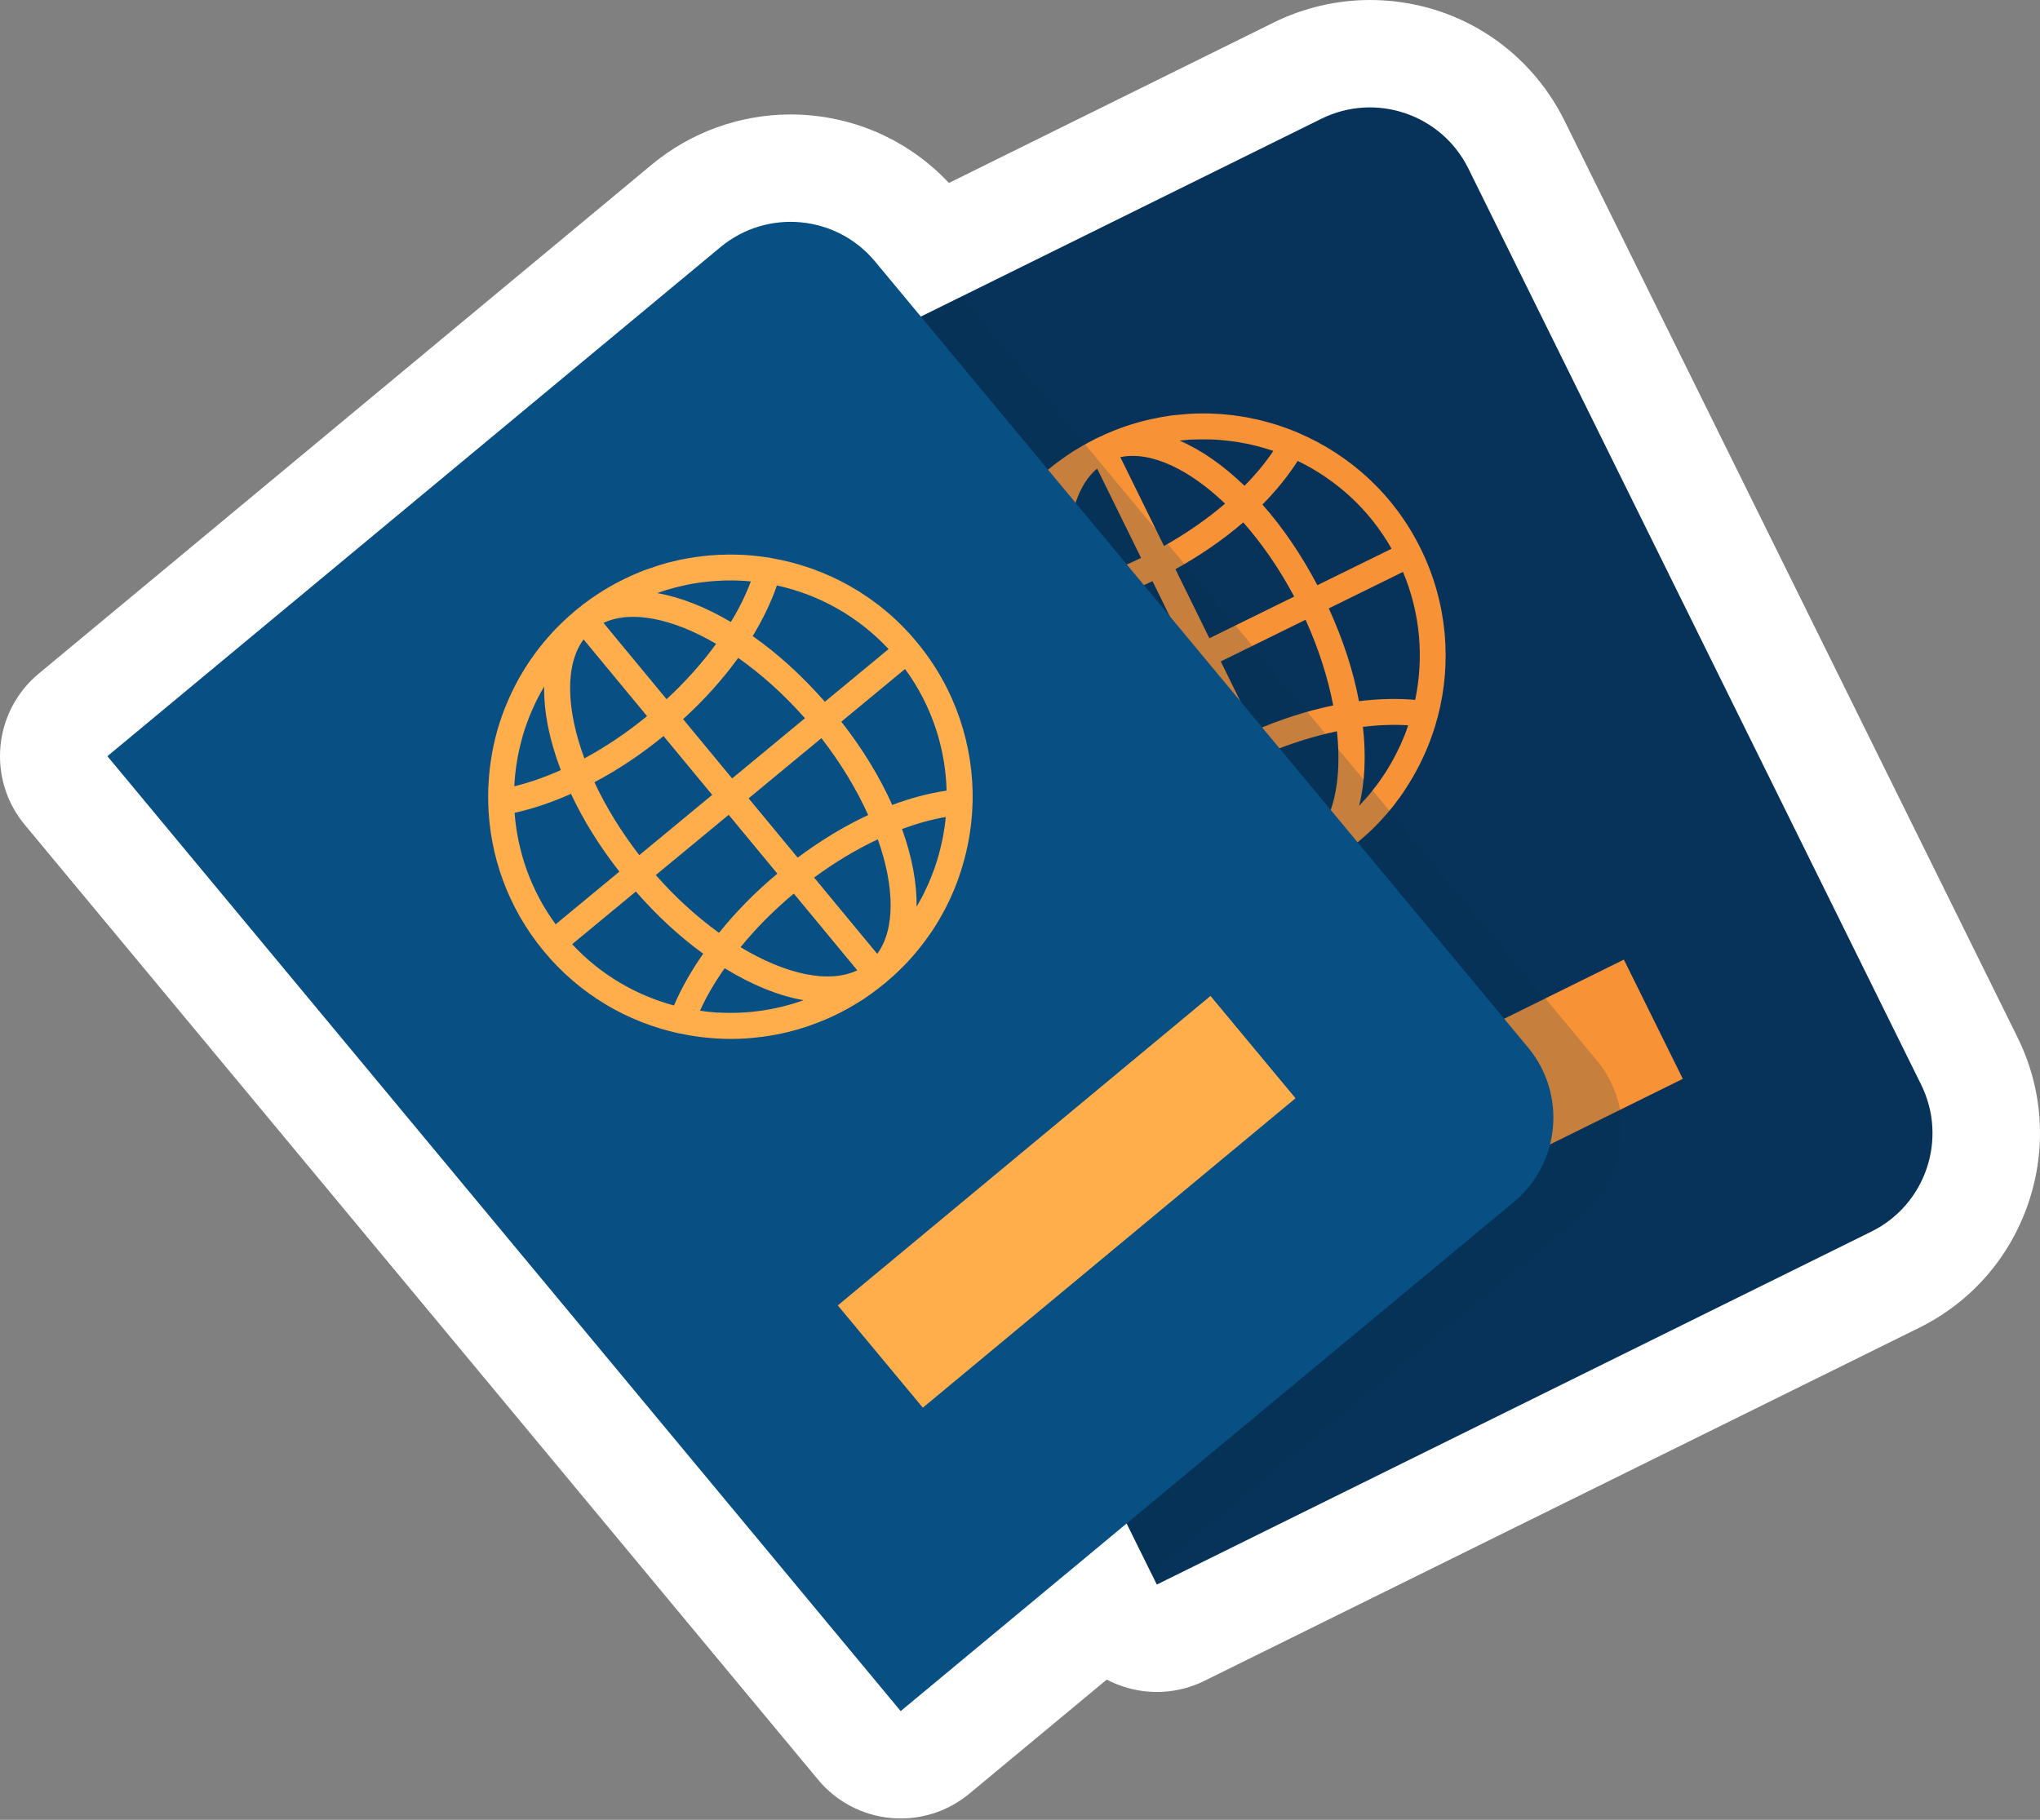
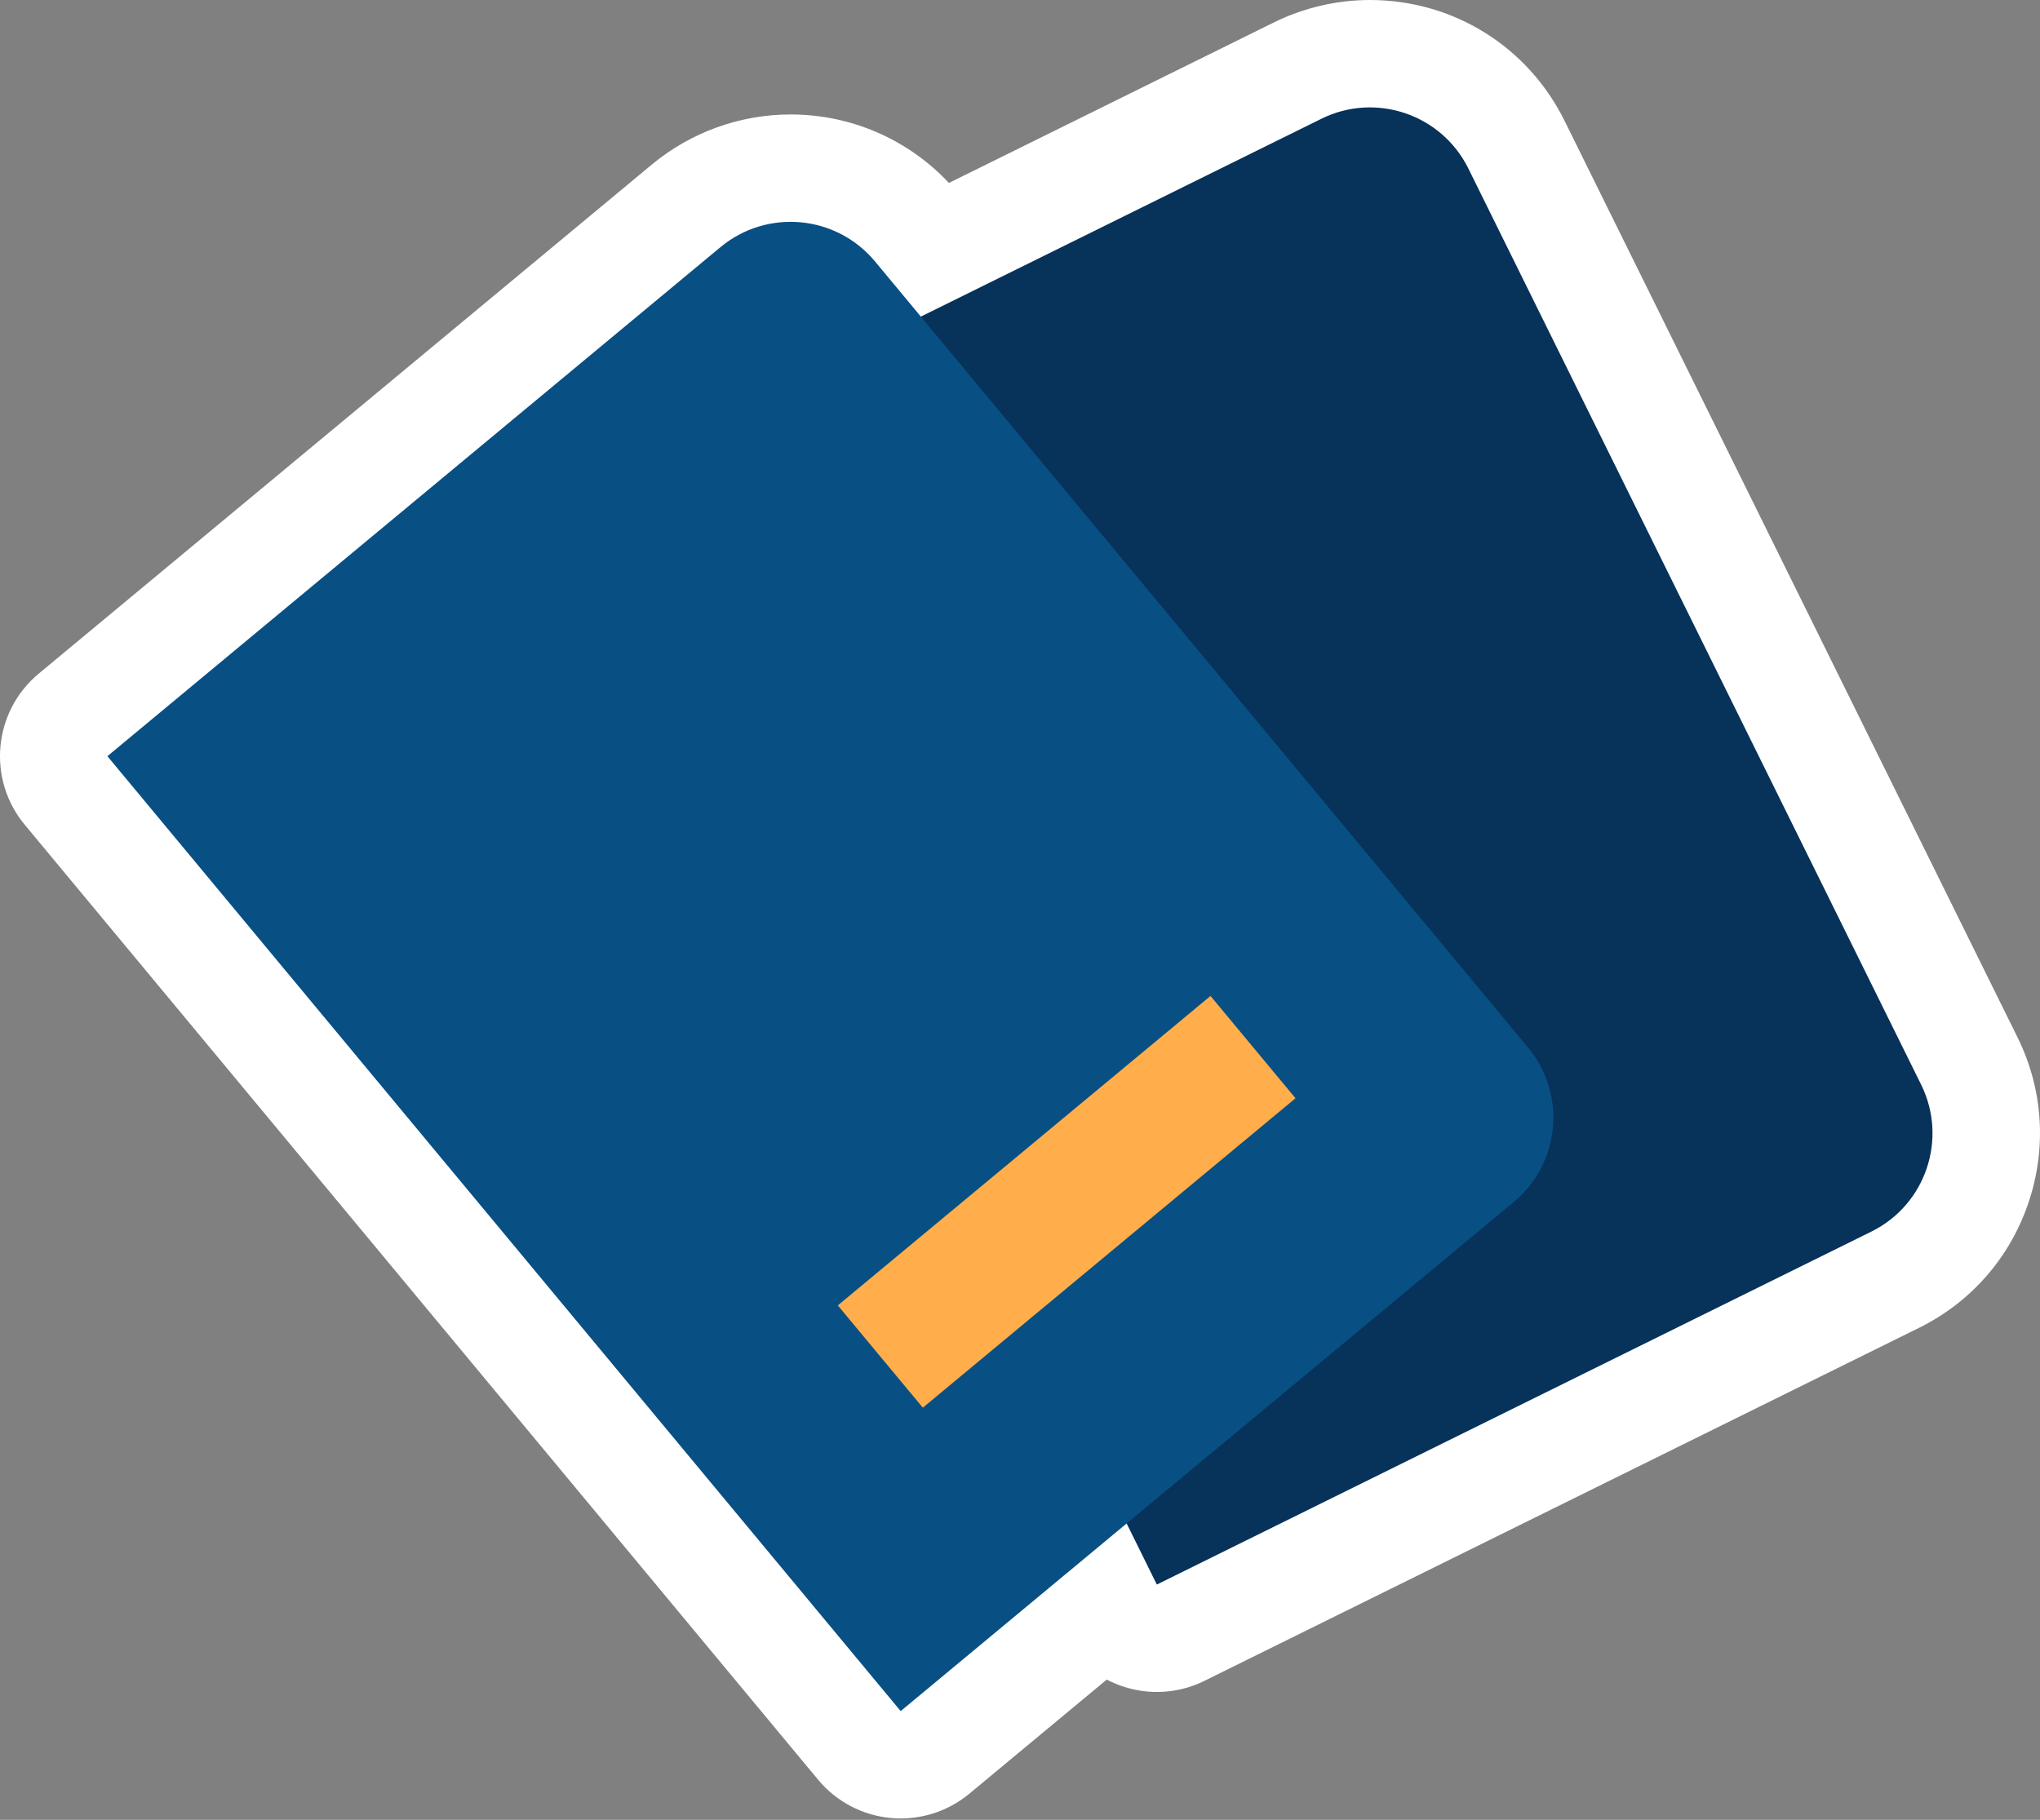
<svg xmlns="http://www.w3.org/2000/svg" width="65" height="58" viewBox="0 0 65 58" fill="none">
  <rect x="0" y="0" width="65" height="58" fill="#808080" stroke="none" />
  <path d="M49.854 3.856C48.679 1.478 46.301 0 43.648 0C42.593 0 41.534 0.248 40.585 0.717L30.235 5.831C28.93 4.438 27.114 3.648 25.189 3.648C23.579 3.648 22.01 4.215 20.77 5.244L1.236 21.468C-0.219 22.676 -0.418 24.834 0.79 26.288L26.066 56.721C26.646 57.42 27.479 57.859 28.383 57.942C28.489 57.953 28.594 57.957 28.699 57.957C29.494 57.957 30.268 57.68 30.885 57.168L35.264 53.531C35.423 53.614 35.59 53.686 35.763 53.744C36.622 54.036 37.562 53.974 38.376 53.571L61.142 42.322C62.799 41.504 64.038 40.088 64.631 38.338C65.223 36.587 65.1 34.71 64.28 33.054L49.854 3.856Z" fill="white" />
  <path d="M42.101 3.786L19.336 15.034L36.86 50.502L59.626 39.253C61.358 38.398 62.068 36.3 61.212 34.568L46.786 5.371C45.93 3.64 43.833 2.93 42.101 3.786Z" fill="#073259" />
-   <path d="M41.361 13.794C41.36 13.791 41.36 13.791 41.356 13.79C41.352 13.788 41.346 13.784 41.342 13.783C41.317 13.775 41.294 13.762 41.269 13.753C41.239 13.741 41.213 13.729 41.183 13.72C41.127 13.696 41.068 13.673 41.01 13.653C40.951 13.631 40.893 13.611 40.836 13.592C40.64 13.523 40.441 13.467 40.243 13.415C40.204 13.404 40.163 13.393 40.122 13.385C40.063 13.369 40.002 13.358 39.942 13.347C39.821 13.317 39.699 13.294 39.578 13.278C39.513 13.265 39.454 13.257 39.392 13.25C39.328 13.239 39.267 13.232 39.209 13.226C39.146 13.219 39.086 13.215 39.028 13.209C38.901 13.195 38.777 13.187 38.651 13.184C38.59 13.179 38.528 13.176 38.462 13.177C38.348 13.175 38.235 13.176 38.119 13.178C37.92 13.186 37.724 13.2 37.525 13.222C37.493 13.225 37.459 13.228 37.423 13.231C37.38 13.235 37.342 13.24 37.303 13.245C37.217 13.26 37.13 13.271 37.045 13.287C36.996 13.293 36.947 13.304 36.897 13.315C36.831 13.326 36.762 13.34 36.697 13.355C36.66 13.363 36.622 13.371 36.589 13.38C36.558 13.386 36.527 13.394 36.497 13.402C36.469 13.408 36.438 13.416 36.408 13.424C36.378 13.432 36.347 13.441 36.32 13.447C36.247 13.465 36.172 13.489 36.098 13.512C36.031 13.53 35.966 13.552 35.901 13.574C35.836 13.596 35.771 13.617 35.708 13.642C35.652 13.662 35.6 13.681 35.549 13.703C35.528 13.71 35.507 13.716 35.485 13.727C35.421 13.752 35.362 13.777 35.302 13.803C35.233 13.831 35.16 13.863 35.095 13.899C35.092 13.9 35.092 13.9 35.089 13.901C35.073 13.909 35.057 13.914 35.041 13.922C35.007 13.935 34.973 13.952 34.94 13.968C34.906 13.984 34.873 14 34.841 14.02C34.825 14.028 34.812 14.037 34.795 14.046C34.727 14.076 34.662 14.111 34.599 14.149C34.517 14.193 34.436 14.239 34.355 14.289C34.301 14.319 34.251 14.351 34.198 14.383C34.092 14.453 33.987 14.521 33.886 14.595C33.69 14.732 33.497 14.879 33.319 15.035C33.198 15.139 33.078 15.245 32.965 15.356C32.857 15.464 32.748 15.573 32.645 15.686C32.644 15.69 32.64 15.695 32.637 15.697C32.533 15.813 32.43 15.933 32.331 16.053C32.269 16.128 32.211 16.209 32.153 16.285C31.748 16.825 31.415 17.421 31.168 18.058C31.123 18.169 31.078 18.288 31.04 18.406C31.02 18.457 31.002 18.511 30.988 18.566C30.968 18.631 30.948 18.695 30.928 18.76C30.909 18.818 30.895 18.88 30.879 18.94C30.85 19.054 30.821 19.171 30.797 19.289C30.794 19.291 30.797 19.296 30.794 19.297C30.447 20.933 30.625 22.688 31.418 24.302C32.21 25.913 33.49 27.126 34.997 27.85C35 27.849 35.002 27.854 35.005 27.853C35.207 27.949 35.413 28.038 35.618 28.115C35.651 28.126 35.681 28.139 35.712 28.151C35.745 28.162 35.775 28.175 35.807 28.183C35.998 28.251 36.193 28.31 36.387 28.363C36.672 28.439 36.962 28.496 37.25 28.537C37.349 28.55 37.448 28.563 37.55 28.575C38.05 28.628 38.554 28.632 39.05 28.584C39.15 28.572 39.249 28.562 39.352 28.549C39.362 28.547 39.376 28.547 39.388 28.545C39.475 28.533 39.565 28.52 39.653 28.504C39.741 28.488 39.827 28.473 39.913 28.454C40.039 28.43 40.162 28.401 40.287 28.367C40.393 28.339 40.502 28.309 40.609 28.274C40.729 28.239 40.846 28.198 40.967 28.157C41.025 28.135 41.081 28.115 41.137 28.09C41.224 28.058 41.308 28.024 41.386 27.988C41.475 27.952 41.562 27.912 41.648 27.87C41.682 27.856 41.716 27.84 41.749 27.823C41.782 27.807 41.815 27.79 41.847 27.771C42.012 27.687 42.175 27.599 42.33 27.503C42.379 27.476 42.426 27.445 42.476 27.414C42.534 27.378 42.591 27.34 42.648 27.302C42.705 27.263 42.762 27.225 42.817 27.184C42.881 27.139 42.944 27.094 43.004 27.047C43.026 27.029 43.051 27.01 43.076 26.991C43.1 26.972 43.126 26.953 43.148 26.935C43.2 26.895 43.254 26.851 43.307 26.805C43.358 26.762 43.411 26.716 43.461 26.671C43.486 26.651 43.511 26.625 43.538 26.602C43.565 26.579 43.59 26.556 43.614 26.534C43.666 26.487 43.712 26.441 43.764 26.391C43.812 26.343 43.861 26.296 43.905 26.246C43.91 26.241 43.914 26.235 43.919 26.233C43.962 26.187 44.005 26.142 44.047 26.094C44.09 26.049 44.132 26.001 44.174 25.953C44.175 25.949 44.179 25.944 44.182 25.942C44.261 25.852 44.339 25.758 44.413 25.664C44.547 25.491 44.679 25.31 44.797 25.124C44.835 25.068 44.871 25.009 44.907 24.95C45.207 24.462 45.459 23.94 45.647 23.384C45.666 23.326 45.686 23.268 45.706 23.211C45.738 23.095 45.775 22.981 45.805 22.866C45.806 22.862 45.807 22.858 45.809 22.854C46.263 21.122 46.121 19.222 45.27 17.492C44.421 15.762 43.008 14.493 41.361 13.794ZM44.339 17.489L41.975 18.651C41.459 17.671 40.864 16.801 40.224 16.081C40.667 15.633 41.046 15.165 41.348 14.69C42.571 15.283 43.63 16.233 44.339 17.489ZM42.48 22.483C41.662 22.651 40.821 22.92 39.979 23.282L38.897 21.081L41.599 19.753C42.02 20.681 42.312 21.61 42.48 22.483ZM35.82 27.306C36.121 26.918 36.486 26.535 36.899 26.171C37.617 26.89 38.369 27.428 39.109 27.745C38.204 27.846 37.293 27.764 36.436 27.516C36.382 27.504 36.33 27.489 36.276 27.471C36.199 27.447 36.125 27.422 36.049 27.393C35.973 27.365 35.898 27.337 35.82 27.306ZM35.453 22.774L38.158 21.445L39.231 23.629C38.416 24.033 37.656 24.509 36.985 25.031C36.428 24.388 35.905 23.624 35.453 22.774ZM33.389 16.103C33.187 16.883 33.154 17.809 33.286 18.818C32.744 18.919 32.218 18.974 31.725 18.977C31.801 18.712 31.894 18.454 31.999 18.206C32.041 18.102 32.087 18.001 32.135 17.902C32.177 17.819 32.219 17.737 32.261 17.654C32.299 17.584 32.337 17.514 32.377 17.443C32.656 16.962 32.994 16.51 33.389 16.103ZM36.358 17.782C35.614 18.144 34.851 18.43 34.103 18.629C33.903 16.97 34.186 15.588 34.957 14.933L36.358 17.782ZM35.697 14.57C36.653 14.368 37.879 14.945 39.034 16.051C38.461 16.543 37.805 16.998 37.089 17.402L35.697 14.57ZM34.239 19.442C35.062 19.23 35.903 18.92 36.721 18.521L37.794 20.705L35.089 22.034C34.693 21.157 34.409 20.28 34.239 19.442ZM40.995 27.217C40.006 27.428 38.738 26.807 37.547 25.636C38.162 25.166 38.855 24.736 39.595 24.368L40.995 27.217ZM41.733 26.854L40.341 24.022C41.098 23.701 41.86 23.461 42.599 23.307C42.77 24.898 42.48 26.219 41.733 26.854ZM38.534 20.342L37.452 18.141C38.255 17.698 38.981 17.194 39.613 16.649C40.202 17.315 40.76 18.117 41.236 19.014L38.534 20.342ZM37.908 14.013C37.962 14.011 38.018 14.007 38.074 14.007C38.13 14.004 38.188 14.002 38.243 14.003C38.356 14.002 38.47 14.002 38.582 14.005C38.693 14.009 38.803 14.016 38.918 14.026C38.983 14.032 39.048 14.037 39.114 14.046C39.172 14.053 39.227 14.059 39.282 14.067C39.382 14.08 39.486 14.097 39.586 14.117C39.682 14.131 39.779 14.152 39.871 14.173C40.106 14.226 40.339 14.293 40.571 14.372C40.319 14.75 40.011 15.122 39.653 15.483C38.979 14.831 38.273 14.339 37.584 14.042C37.69 14.031 37.799 14.022 37.908 14.013ZM31.538 19.801C32.134 19.81 32.768 19.753 33.426 19.629C33.61 20.521 33.918 21.456 34.351 22.399L31.987 23.56C31.471 22.336 31.34 21.035 31.538 19.801ZM32.349 24.299L34.714 23.137C35.197 24.057 35.749 24.872 36.341 25.561C35.842 26.006 35.408 26.474 35.051 26.951C33.954 26.354 33.004 25.456 32.349 24.299ZM44.814 23.274C44.775 23.383 44.736 23.485 44.691 23.582C44.656 23.672 44.617 23.76 44.573 23.846C44.449 24.111 44.306 24.366 44.152 24.61C44.129 24.642 44.109 24.676 44.086 24.708C44.079 24.721 44.07 24.736 44.058 24.749C44.023 24.803 43.983 24.862 43.944 24.915C43.878 25.005 43.81 25.098 43.739 25.184C43.672 25.272 43.599 25.36 43.526 25.443C43.452 25.524 43.379 25.605 43.304 25.683C43.489 24.956 43.531 24.096 43.427 23.165C43.933 23.105 44.417 23.087 44.868 23.117C44.851 23.174 44.834 23.224 44.814 23.274ZM45.092 22.306C44.53 22.256 43.929 22.27 43.3 22.348C43.124 21.401 42.801 20.401 42.339 19.391L44.703 18.228C45.263 19.558 45.369 20.977 45.092 22.306Z" fill="#F79237" />
-   <path d="M51.741 30.584L37.902 37.422L39.78 41.222L53.619 34.384L51.741 30.584Z" fill="#F79237" />
-   <path opacity="0.2" d="M36.678 50.133L50.421 38.719C51.907 37.485 52.111 35.28 50.877 33.794L30.652 9.442L19.336 15.034L36.678 50.133Z" fill="#073259" />
  <path d="M22.956 7.877L3.422 24.101L28.698 54.535L48.232 38.311C49.718 37.077 49.922 34.871 48.688 33.385L27.881 8.333C26.647 6.848 24.442 6.643 22.956 7.877Z" fill="#084F84" />
-   <path d="M24.558 17.784C24.556 17.781 24.556 17.781 24.552 17.781C24.548 17.78 24.541 17.778 24.537 17.778C24.511 17.775 24.485 17.768 24.459 17.766C24.427 17.761 24.399 17.756 24.368 17.753C24.308 17.743 24.245 17.735 24.184 17.729C24.121 17.721 24.06 17.715 24 17.709C23.794 17.687 23.587 17.679 23.383 17.675C23.341 17.673 23.3 17.672 23.259 17.674C23.198 17.673 23.136 17.676 23.075 17.679C22.95 17.678 22.827 17.684 22.705 17.697C22.639 17.7 22.58 17.704 22.517 17.712C22.453 17.717 22.392 17.724 22.334 17.732C22.272 17.739 22.212 17.749 22.154 17.756C22.027 17.773 21.905 17.794 21.782 17.82C21.722 17.83 21.66 17.841 21.597 17.857C21.485 17.882 21.375 17.909 21.263 17.937C21.071 17.991 20.884 18.05 20.696 18.118C20.665 18.128 20.633 18.139 20.599 18.15C20.558 18.164 20.521 18.178 20.485 18.192C20.405 18.226 20.324 18.258 20.244 18.292C20.198 18.31 20.153 18.331 20.106 18.353C20.044 18.381 19.98 18.41 19.921 18.439C19.886 18.455 19.851 18.472 19.821 18.489C19.792 18.501 19.764 18.516 19.736 18.531C19.711 18.544 19.683 18.559 19.656 18.574C19.628 18.589 19.6 18.604 19.575 18.616C19.508 18.652 19.441 18.691 19.374 18.73C19.313 18.764 19.255 18.8 19.197 18.837C19.139 18.873 19.081 18.909 19.025 18.948C18.975 18.98 18.929 19.011 18.884 19.044C18.866 19.056 18.847 19.067 18.828 19.082C18.772 19.121 18.72 19.16 18.668 19.199C18.607 19.241 18.543 19.29 18.488 19.34C18.486 19.342 18.486 19.342 18.483 19.344C18.469 19.355 18.455 19.363 18.441 19.375C18.41 19.396 18.382 19.419 18.353 19.443C18.324 19.466 18.296 19.49 18.27 19.516C18.255 19.528 18.246 19.54 18.231 19.552C18.172 19.597 18.117 19.646 18.064 19.698C17.995 19.76 17.927 19.824 17.86 19.891C17.814 19.933 17.773 19.975 17.729 20.019C17.641 20.112 17.556 20.202 17.474 20.298C17.315 20.478 17.162 20.665 17.025 20.858C16.931 20.987 16.84 21.119 16.755 21.253C16.675 21.383 16.594 21.514 16.52 21.647C16.52 21.651 16.517 21.658 16.515 21.659C16.44 21.797 16.368 21.937 16.3 22.078C16.257 22.165 16.219 22.256 16.18 22.345C15.911 22.963 15.726 23.62 15.633 24.297C15.615 24.416 15.599 24.542 15.589 24.666C15.582 24.72 15.577 24.776 15.576 24.833C15.572 24.901 15.567 24.968 15.563 25.036C15.558 25.097 15.558 25.16 15.556 25.221C15.554 25.34 15.554 25.46 15.557 25.581C15.555 25.583 15.559 25.587 15.556 25.59C15.598 27.261 16.178 28.926 17.324 30.312C18.469 31.696 19.995 32.579 21.629 32.933C21.631 32.931 21.635 32.936 21.638 32.934C21.857 32.981 22.077 33.02 22.296 33.047C22.331 33.05 22.363 33.055 22.395 33.06C22.43 33.064 22.462 33.069 22.495 33.07C22.697 33.091 22.899 33.104 23.1 33.11C23.395 33.118 23.69 33.106 23.979 33.079C24.079 33.069 24.179 33.059 24.281 33.046C24.78 32.982 25.27 32.868 25.741 32.707C25.836 32.672 25.93 32.639 26.027 32.603C26.036 32.599 26.05 32.596 26.062 32.59C26.144 32.559 26.228 32.525 26.31 32.489C26.392 32.453 26.472 32.419 26.552 32.38C26.669 32.328 26.782 32.271 26.895 32.209C26.992 32.157 27.092 32.103 27.187 32.044C27.296 31.982 27.4 31.915 27.508 31.847C27.559 31.812 27.608 31.78 27.658 31.743C27.735 31.691 27.808 31.639 27.876 31.586C27.953 31.53 28.029 31.471 28.103 31.41C28.134 31.389 28.162 31.366 28.191 31.342C28.22 31.319 28.248 31.295 28.274 31.269C28.416 31.148 28.554 31.026 28.682 30.896C28.724 30.858 28.762 30.817 28.804 30.776C28.852 30.728 28.898 30.677 28.945 30.627C28.991 30.577 29.038 30.527 29.082 30.474C29.134 30.415 29.186 30.357 29.233 30.297C29.25 30.275 29.27 30.25 29.29 30.226C29.31 30.201 29.33 30.178 29.347 30.155C29.389 30.104 29.431 30.049 29.472 29.991C29.513 29.938 29.553 29.881 29.591 29.825C29.611 29.8 29.63 29.77 29.65 29.741C29.67 29.712 29.69 29.683 29.708 29.657C29.748 29.599 29.782 29.543 29.821 29.483C29.857 29.425 29.893 29.368 29.925 29.31C29.927 29.303 29.93 29.297 29.935 29.293C29.966 29.239 29.998 29.185 30.027 29.129C30.059 29.075 30.088 29.019 30.118 28.962C30.118 28.958 30.121 28.951 30.123 28.95C30.179 28.843 30.233 28.735 30.283 28.625C30.374 28.425 30.46 28.219 30.532 28.011C30.555 27.948 30.577 27.882 30.599 27.816C30.778 27.272 30.901 26.705 30.955 26.121C30.96 26.06 30.966 25.999 30.972 25.939C30.977 25.819 30.986 25.699 30.988 25.581C30.989 25.577 30.989 25.572 30.99 25.568C31.03 23.777 30.45 21.963 29.222 20.477C27.992 18.987 26.322 18.082 24.558 17.784ZM28.313 20.687L26.283 22.366C25.553 21.533 24.772 20.826 23.983 20.273C24.31 19.735 24.57 19.192 24.754 18.659C26.08 18.951 27.331 19.631 28.313 20.687ZM27.663 25.976C26.906 26.329 26.151 26.786 25.416 27.334L23.853 25.444L26.173 23.526C26.797 24.33 27.297 25.166 27.663 25.976ZM22.304 32.212C22.506 31.765 22.773 31.308 23.09 30.859C23.955 31.392 24.812 31.74 25.605 31.877C24.747 32.186 23.843 32.317 22.951 32.274C22.897 32.275 22.842 32.273 22.786 32.267C22.705 32.262 22.627 32.254 22.547 32.245C22.466 32.234 22.386 32.225 22.304 32.212ZM20.895 27.89L23.218 25.969L24.769 27.845C24.069 28.427 23.442 29.067 22.91 29.731C22.218 29.234 21.532 28.612 20.895 27.89ZM17.339 21.88C17.324 22.685 17.507 23.594 17.869 24.544C17.365 24.768 16.866 24.945 16.387 25.061C16.4 24.786 16.43 24.513 16.475 24.248C16.492 24.138 16.513 24.028 16.537 23.921C16.558 23.831 16.58 23.741 16.602 23.651C16.622 23.575 16.643 23.497 16.665 23.418C16.825 22.886 17.049 22.368 17.339 21.88ZM20.617 22.824C19.977 23.349 19.301 23.804 18.62 24.171C18.041 22.605 17.995 21.194 18.594 20.378L20.617 22.824ZM19.229 19.853C20.111 19.435 21.437 19.711 22.818 20.52C22.374 21.13 21.843 21.726 21.239 22.285L19.229 19.853ZM18.94 24.931C19.693 24.533 20.439 24.037 21.142 23.459L22.693 25.334L20.37 27.255C19.781 26.494 19.301 25.705 18.94 24.931ZM27.316 30.926C26.403 31.36 25.026 31.05 23.596 30.188C24.084 29.587 24.658 29.009 25.293 28.48L27.316 30.926ZM27.951 30.401L25.94 27.969C26.602 27.481 27.287 27.071 27.97 26.75C28.505 28.258 28.53 29.61 27.951 30.401ZM23.328 24.81L21.765 22.92C22.444 22.303 23.032 21.644 23.521 20.968C24.248 21.479 24.977 22.13 25.648 22.891L23.328 24.81ZM21.25 18.798C21.302 18.783 21.357 18.767 21.41 18.755C21.464 18.737 21.52 18.723 21.574 18.711C21.684 18.684 21.794 18.657 21.904 18.635C22.013 18.612 22.122 18.594 22.235 18.576C22.3 18.568 22.364 18.558 22.43 18.551C22.488 18.544 22.543 18.538 22.599 18.532C22.699 18.522 22.804 18.514 22.905 18.511C23.003 18.503 23.101 18.501 23.196 18.499C23.437 18.496 23.679 18.507 23.923 18.531C23.766 18.956 23.552 19.39 23.288 19.824C22.48 19.346 21.68 19.032 20.94 18.903C21.042 18.866 21.146 18.832 21.25 18.798ZM16.396 25.906C16.978 25.777 17.582 25.573 18.193 25.301C18.579 26.126 19.096 26.964 19.735 27.78L17.705 29.459C16.919 28.388 16.491 27.153 16.396 25.906ZM18.23 30.093L20.26 28.414C20.944 29.198 21.67 29.863 22.406 30.395C22.023 30.944 21.71 31.499 21.474 32.046C20.267 31.72 19.135 31.067 18.23 30.093ZM30.117 26.204C30.104 26.319 30.089 26.427 30.069 26.533C30.055 26.628 30.037 26.722 30.015 26.817C29.955 27.102 29.876 27.384 29.782 27.658C29.767 27.694 29.755 27.732 29.741 27.768C29.737 27.783 29.731 27.8 29.723 27.815C29.702 27.876 29.676 27.942 29.65 28.003C29.608 28.106 29.563 28.212 29.513 28.312C29.469 28.413 29.418 28.516 29.366 28.614C29.314 28.71 29.26 28.806 29.205 28.899C29.217 28.149 29.059 27.303 28.741 26.421C29.22 26.245 29.686 26.116 30.131 26.039C30.129 26.098 30.124 26.15 30.117 26.204ZM30.162 25.199C29.604 25.279 29.022 25.433 28.429 25.655C28.037 24.774 27.491 23.876 26.807 23.001L28.837 21.322C29.691 22.485 30.124 23.841 30.162 25.199Z" fill="#FFAE4B" />
  <path d="M38.57 31.742L26.695 41.605L29.404 44.865L41.279 35.003L38.57 31.742Z" fill="#FFAE4B" />
</svg>